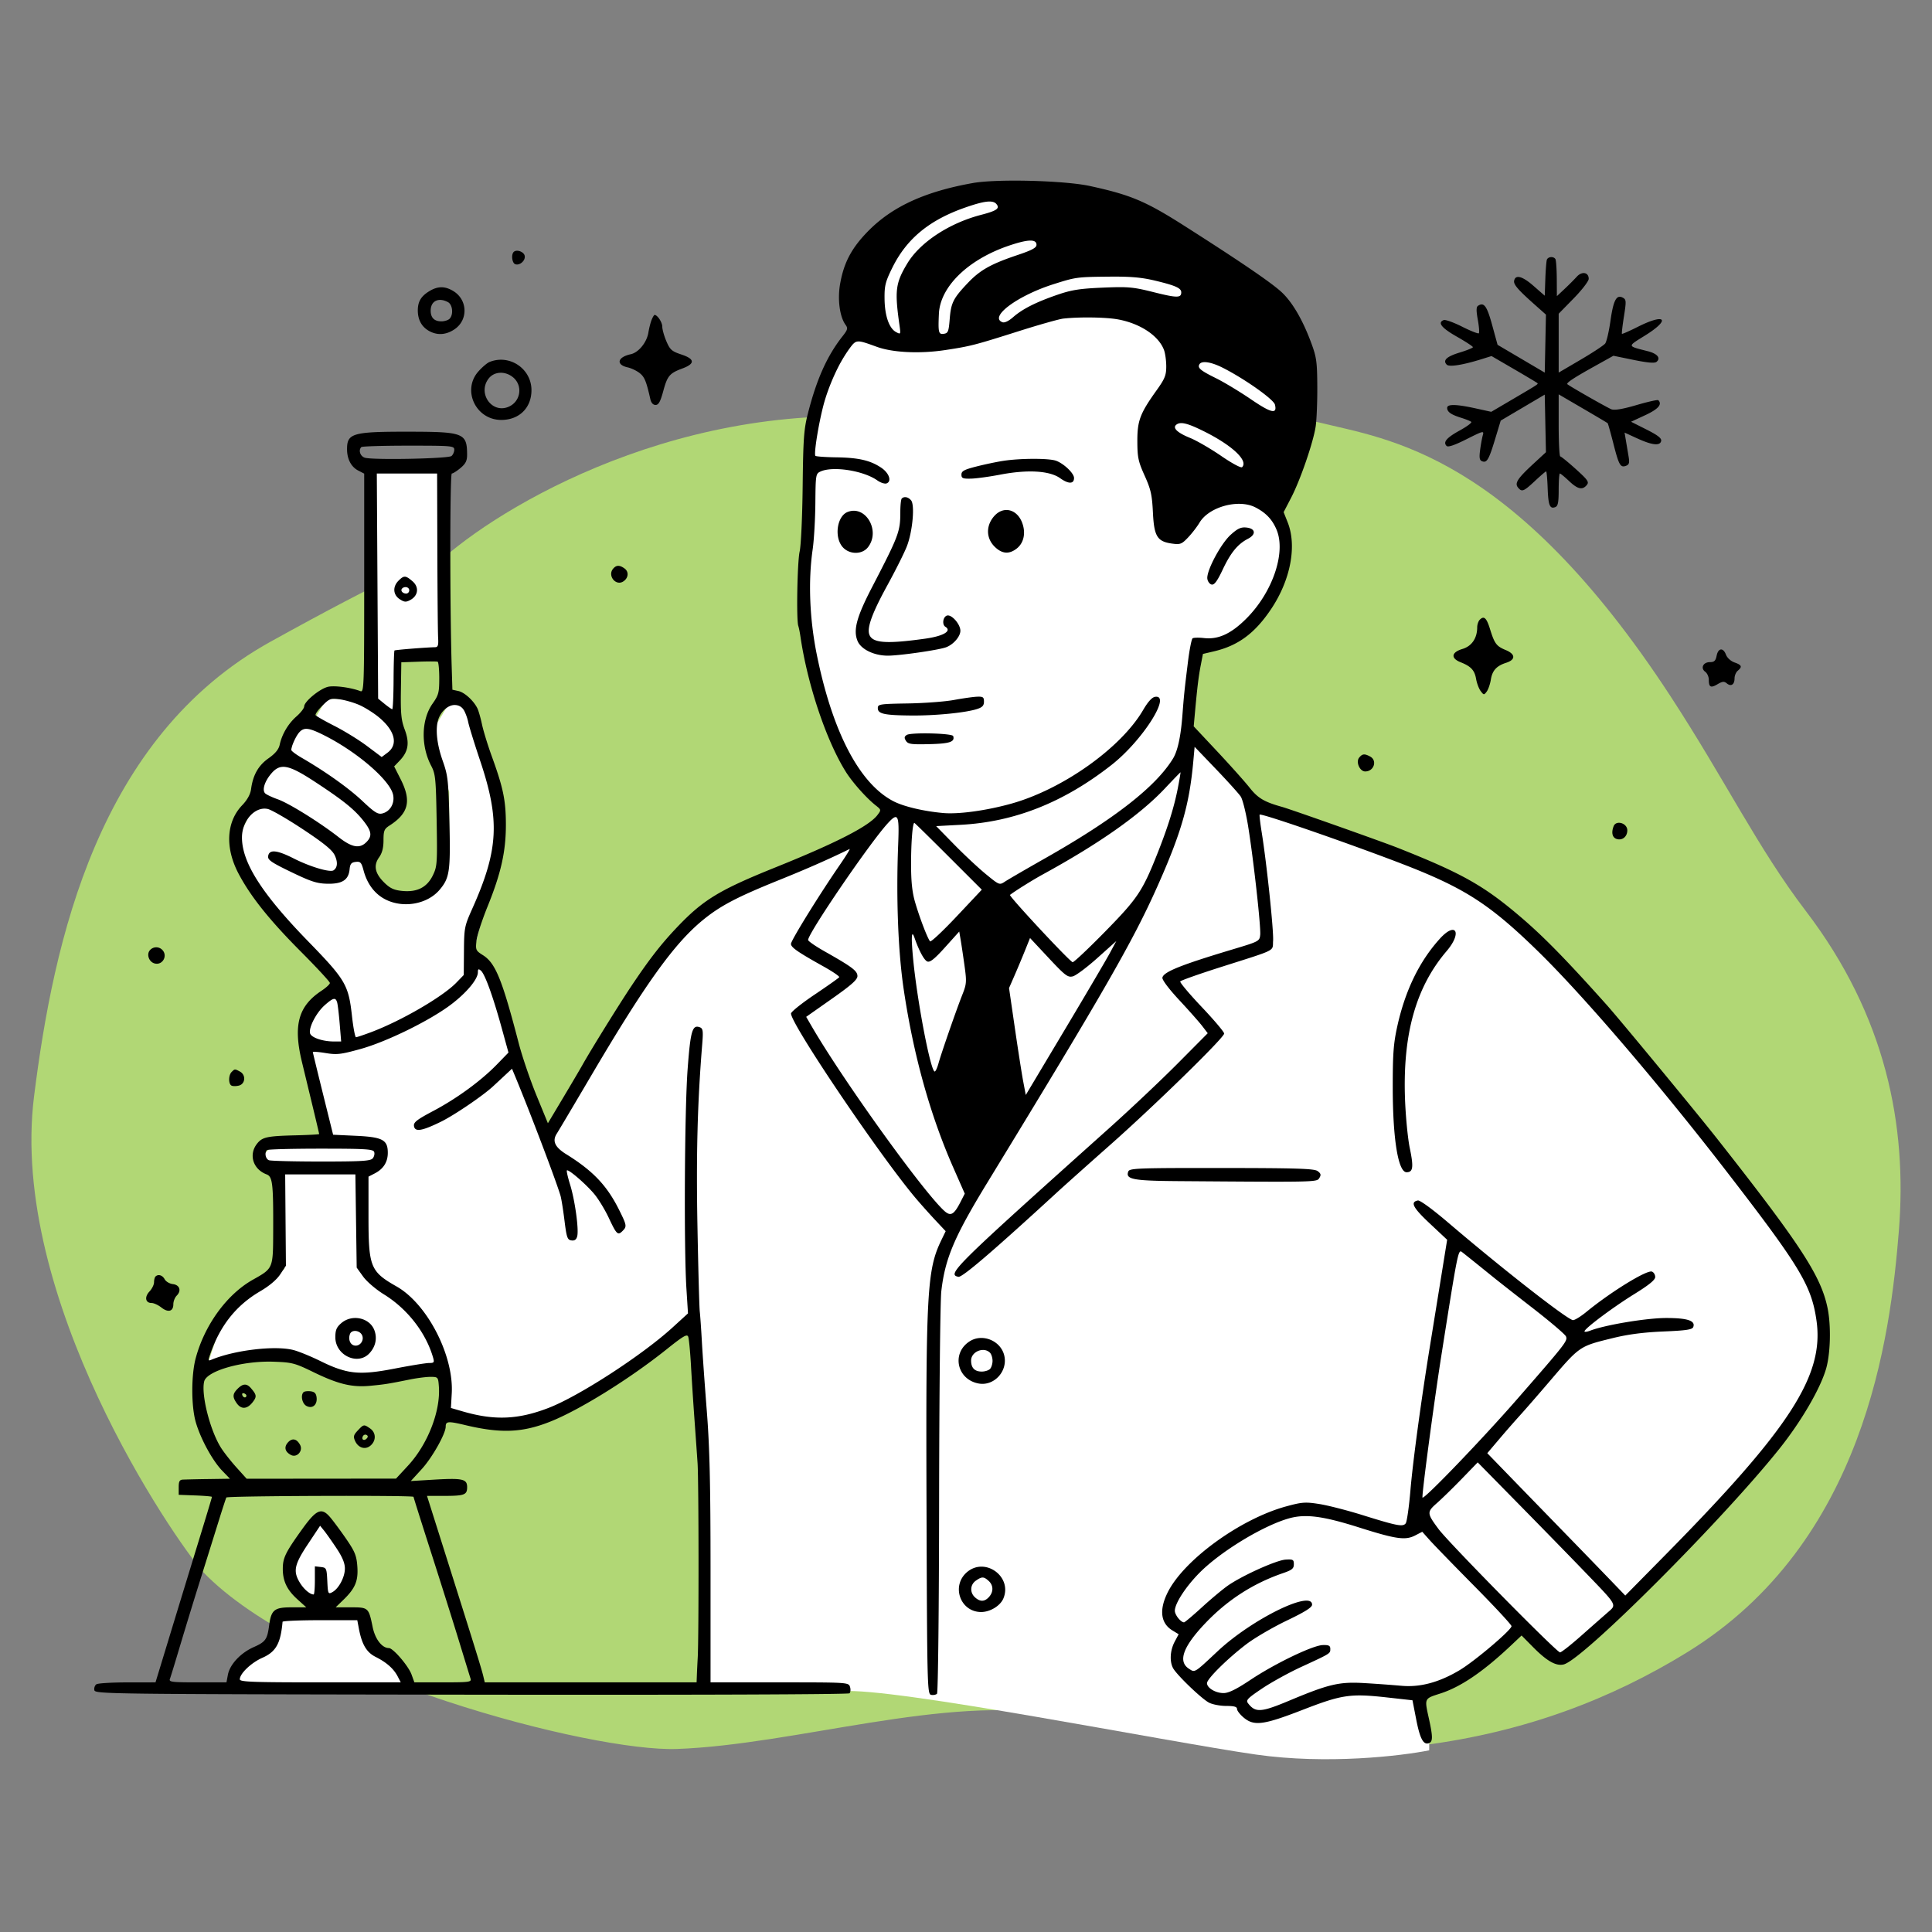
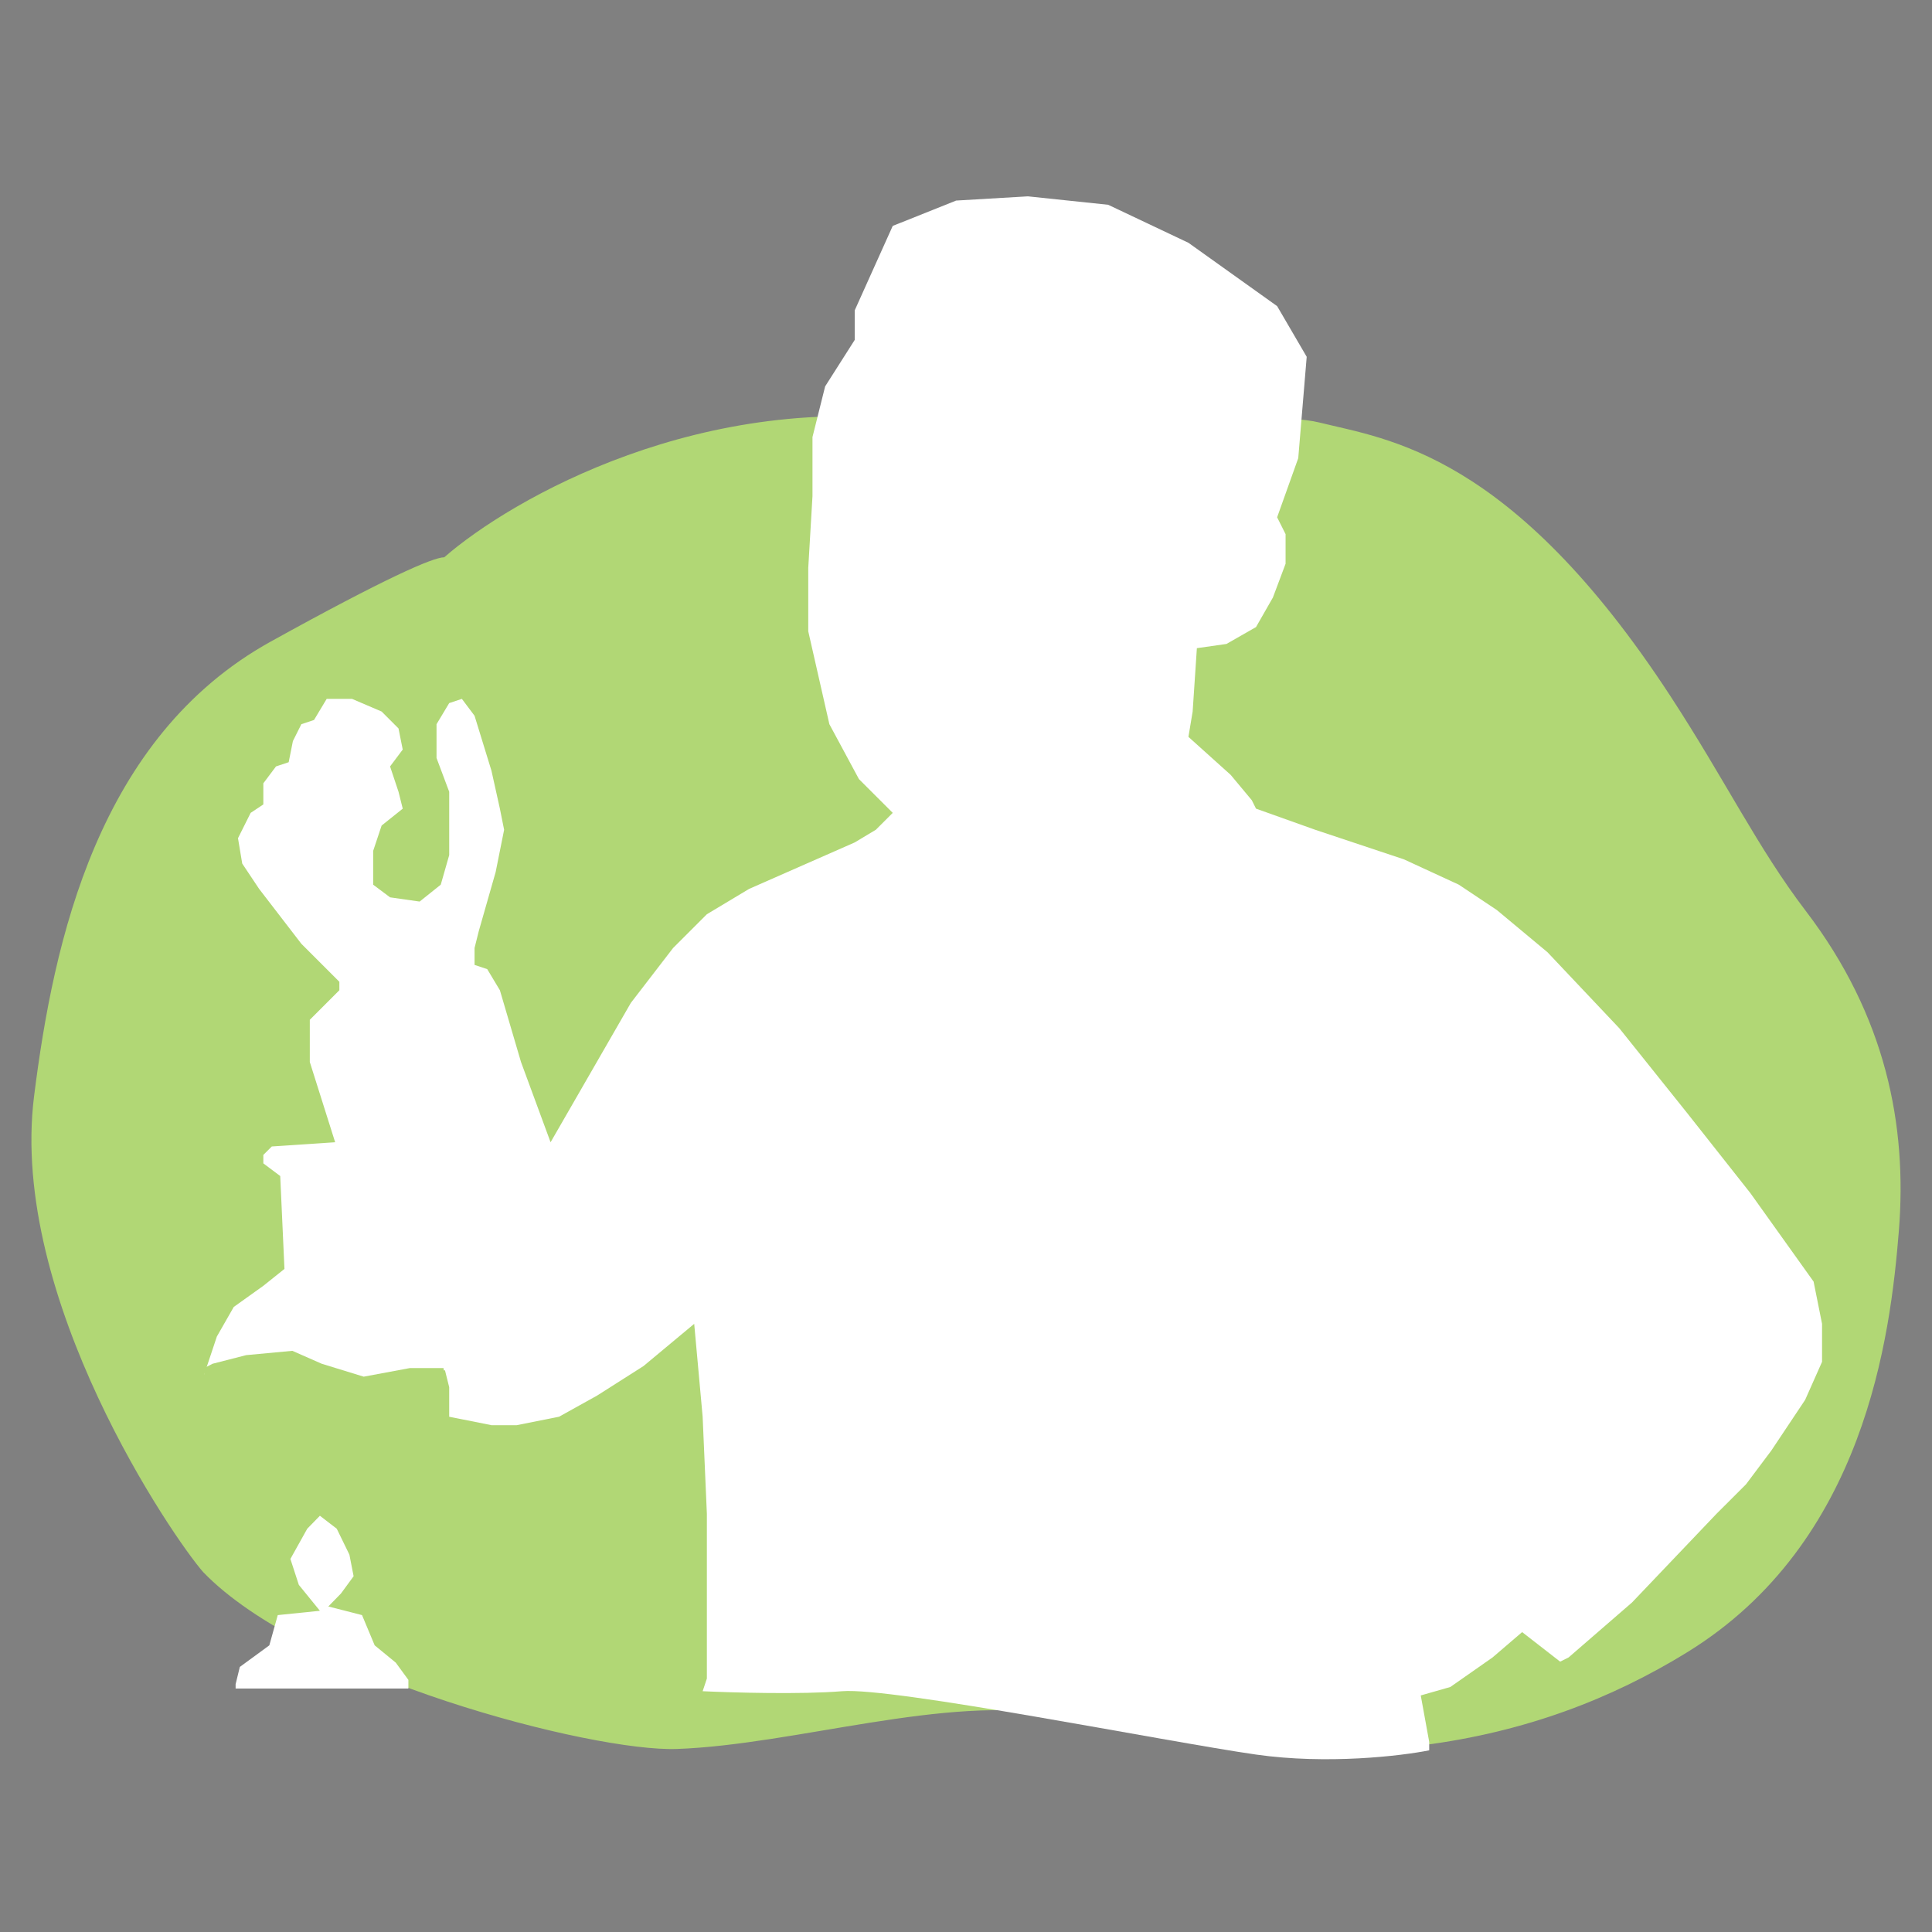
<svg xmlns="http://www.w3.org/2000/svg" width="246" height="246" viewBox="0 0 246 246" fill="none">
  <rect x="0" y="0" width="246" height="246" fill="#808080" stroke="none" />
  <path d="M118.481 53.803c-28.859-4.29-53.303 9.65-61.918 17.157-1.436 0-7.538 2.68-22.075 10.723-22.014 12.18-27.661 38.068-30.151 57.906-3.231 25.736 17.767 56.298 21.536 60.587 12.922 13.404 49.51 22.903 60.303 22.519 15.076-.536 34.459-6.97 48.458-4.29 36.074 9.115 61.095 3.75 80.224-8.042 22.614-13.94 25.844-40.212 26.921-53.617 1.077-13.404-1.615-27.344-11.845-40.748-6.138-8.043-10.23-16.621-17.229-27.345-20.299-31.097-36.074-32.706-44.689-34.85-7.712-1.92-38.766 1.072-49.535 0z" fill="#B1D775" />
-   <path d="M50.333 92L47 89.333V60h10v23.467h-6.667V92z" fill="#fff" />
  <path d="M51.21 89.414l-.526 1.603 1.053 3.742-1.58 1.069-.525 1.603 1.579 3.207-.527 2.672-2.631 1.069.526 2.138L47 108.655l.526 2.138 2.106 2.673 3.157.534 2.106-1.069 1.579-2.138V98.5l-1.58-4.276.527-2.672L57 87.276 56.474 83l-5.263.534v5.88z" fill="#B1D775" />
  <path d="M41.598 88.985l-1.614 2.688-1.613.538-1.076 2.15-.538 2.69-1.613.537-1.614 2.15v2.689l-1.614 1.075-1.613 3.226.538 3.227 2.151 3.226 5.379 6.99 4.84 4.839v1.075l-3.764 3.764v5.377l3.227 10.216-8.068.538-1.076 1.075v1.075l2.151 1.613.538 11.83-2.689 2.15-3.765 2.689-2.151 3.764L26 175.015l4.303-1.613 6.454-.538 3.227 1.075 6.455 2.151 3.227-.538 6.992-1.075.538 2.151v3.764l5.378 1.075h3.228l5.378-1.075 4.84-2.689 5.917-3.764 6.455-5.377 1.075 11.83.538 12.366v20.97l-.538 1.613c3.765.179 12.586.43 17.75 0 6.454-.537 41.415 6.452 52.71 8.066 9.036 1.29 18.466.179 22.052-.538v-1.076l-1.076-5.914 3.765-1.075 5.379-3.764 3.765-3.226 4.841 3.763 1.075-.537 8.068-6.99 10.758-11.292 3.765-3.763 3.227-4.302 4.303-6.452 2.151-4.839v-4.84l-1.076-5.376-8.068-11.292-8.067-10.216-8.606-10.754-9.144-9.678-6.454-5.377-4.841-3.226-6.992-3.226-11.295-3.764-7.53-2.688-.538-1.076-2.689-3.226-5.379-4.839.538-3.226.538-8.066 3.765-.537 3.765-2.15 2.151-3.765 1.614-4.301v-3.764l-1.076-2.15 2.689-7.528 1.076-12.905-3.765-6.452-11.295-8.065-10.219-4.84L130.883 25l-9.144.538-8.068 3.226-4.841 10.754v3.763l-3.765 5.915-1.613 6.452v7.528l-.538 9.14v8.066l2.689 11.829 3.765 6.99 4.303 4.301-2.151 2.151-2.69 1.613-13.446 5.915-5.379 3.226-4.303 4.301-5.378 6.99-10.22 17.744-3.765-10.216-2.689-9.141-1.613-2.688-1.614-.538v-2.151l.538-2.15 2.151-7.528 1.076-5.377-.538-2.688-1.076-4.84-2.151-6.99-1.614-2.15-1.613.537-1.614 2.689v4.301l1.614 4.302v8.065l-1.076 3.764-2.69 2.151-3.764-.538-2.152-1.613v-4.301l1.076-3.227 2.69-2.15-.538-2.151-1.076-3.226 1.613-2.151-.538-2.688-2.15-2.151-3.766-1.613h-3.227zM30.537 212.25l-.537 2.2v.55h22v-1.1l-1.61-2.2-2.683-2.2-1.61-3.85-2.146-.55-2.146-.55 1.61-1.65 1.61-2.2-.537-2.75-1.61-3.3-2.146-1.65-1.61 1.65-2.146 3.85 1.073 3.3 2.683 3.3-5.366.55-1.073 3.85-3.756 2.75z" fill="#fff" />
  <path d="M26 177.484v-3.29l1.069-.549 4.276-1.097 5.88-.548 3.74 1.645 5.345 1.645 5.88-1.096h4.276l.534 3.29-.535 2.193-2.137 5.484L50.586 189H31.345l-3.207-3.839-1.604-3.838-.534-3.839z" fill="#B1D775" />
-   <path fill-rule="evenodd" clip-rule="evenodd" d="M123.88 23.305c-6.024 1.071-10.169 2.953-13.215 5.998-2.195 2.195-3.213 4.084-3.697 6.862-.342 1.966-.047 4.176.692 5.187.327.447.28.625-.385 1.47-1.963 2.49-3.302 5.48-4.406 9.83-.513 2.02-.598 3.217-.666 9.28-.043 3.854-.213 7.551-.383 8.287-.299 1.3-.435 8.71-.174 9.475.073.212.195.815.271 1.34.892 6.113 3.29 13.265 5.78 17.238.848 1.353 2.623 3.347 3.809 4.28.707.556.711.574.22 1.224-1.059 1.403-5.189 3.525-12.925 6.641-7.218 2.907-9.246 4.137-12.573 7.63-2.054 2.156-3.585 4.129-5.904 7.608-1.603 2.404-5.11 8.066-6.172 9.961-.294.525-1.402 2.406-2.461 4.18l-1.927 3.226-1.457-3.553c-.801-1.954-1.817-4.941-2.258-6.637-2.103-8.095-2.957-10.199-4.545-11.203-.924-.584-.964-.673-.833-1.842.077-.675.706-2.626 1.4-4.335 1.727-4.257 2.348-7.034 2.343-10.475-.005-3.056-.334-4.653-1.788-8.66-.518-1.426-1.083-3.268-1.257-4.093-.174-.826-.439-1.747-.59-2.047-.492-.982-1.633-2.017-2.412-2.188l-.763-.167-.086-2.78c-.245-7.868-.237-24.748.011-24.748.149 0 .649-.318 1.111-.707.659-.554.84-.922.836-1.706-.01-2.724-.449-2.9-7.232-2.913-7.357-.013-8.055.18-8.055 2.226 0 1.253.523 2.255 1.419 2.718l.765.395v13.941c0 13.158-.026 13.93-.477 13.757-1.173-.45-3.191-.732-4.064-.569-1.035.195-3.104 1.876-3.104 2.523 0 .22-.442.79-.982 1.264-1.056.93-1.846 2.266-2.137 3.618-.125.58-.567 1.114-1.415 1.711-1.294.911-1.982 2.123-2.225 3.92-.092.677-.475 1.37-1.15 2.078-2.007 2.11-2.177 5.402-.447 8.684 1.535 2.912 3.931 5.912 7.942 9.94 2.03 2.038 3.69 3.833 3.69 3.989 0 .156-.481.601-1.07.991-2.951 1.952-3.62 4.379-2.491 9.053l1.394 5.776c.441 1.827.802 3.362.802 3.412 0 .05-1.32.123-2.935.164-3.72.092-4.306.219-4.98 1.076-1.086 1.379-.508 3.241 1.209 3.893.778.296.875 1.126.852 7.277-.02 4.741.006 4.681-2.58 6.135-3.311 1.862-6.146 5.752-7.285 9.995-.58 2.159-.578 6.104.004 8.134.604 2.109 2.125 4.903 3.37 6.195l.988 1.023-2.718.04a170.7 170.7 0 00-3.264.069c-.437.022-.546.219-.546.983v.955l2.116.079c1.164.044 2.116.127 2.116.184 0 .057-.558 1.925-1.24 4.15a8218.551 8218.551 0 00-4.51 14.758l-1.435 4.708-3.575.004c-1.967.003-3.741.109-3.943.238-.203.128-.324.464-.27.746.096.499 1.363.515 48.003.582 28.21.041 48.005-.032 48.15-.177.135-.136.164-.504.064-.82-.18-.566-.281-.573-8.97-.573h-8.788v-14.259c-.001-10.999-.11-15.632-.473-20.264-.26-3.302-.543-7.293-.63-8.869-.087-1.576-.208-3.295-.268-3.821-.061-.525-.194-5.437-.296-10.916-.17-9.116.004-15.725.608-23.126.138-1.694.095-2.002-.298-2.153-.961-.368-1.198.441-1.563 5.357-.385 5.167-.48 22.68-.153 27.885l.201 3.187-1.977 1.804c-3.86 3.522-11.903 8.738-15.78 10.232-3.878 1.495-6.888 1.617-10.928.443l-1.5-.436.105-1.865c.272-4.817-3.116-11.385-7.019-13.605-3.35-1.905-3.581-2.482-3.581-8.935v-5.051l.802-.415c1.101-.569 1.655-1.446 1.655-2.619 0-1.653-.66-2.006-4.056-2.165l-2.907-.137-1.286-5.185c-.707-2.852-1.29-5.253-1.297-5.336-.006-.082.72-.029 1.615.118 1.445.239 1.942.182 4.438-.509 3.338-.924 8.797-3.599 11.51-5.642 1.996-1.502 3.452-3.241 3.452-4.124 0-.431.076-.475.381-.222.504.417 1.523 3.218 2.625 7.209l.89 3.228-1.47 1.513c-2.033 2.091-5.105 4.335-8.11 5.925-2.083 1.103-2.52 1.443-2.452 1.911.114.79.987.654 3.415-.534 1.7-.832 5.316-3.285 6.648-4.51.234-.215.874-.809 1.42-1.319l.996-.928.274.655c1.854 4.431 5.309 13.509 5.904 15.511.108.365.335 1.778.504 3.138.272 2.197.372 2.483.885 2.556.407.058.626-.097.738-.523.226-.866-.287-4.593-.905-6.58-.29-.929-.473-1.742-.407-1.807.194-.195 2.498 1.801 3.525 3.054.525.641 1.34 1.987 1.81 2.992.985 2.104 1.15 2.261 1.738 1.673.58-.58.56-.709-.407-2.659-1.55-3.122-3.325-4.995-6.752-7.125-1.446-.898-1.804-1.677-1.206-2.616.24-.375 2.205-3.686 4.367-7.357 6.869-11.663 10.552-16.803 14.183-19.797 2.24-1.846 4.362-2.962 9.816-5.161 3.499-1.411 6.381-2.681 8.919-3.93.125-.062-.441.857-1.257 2.042-2.597 3.768-6.206 9.604-6.206 10.036 0 .448.857 1.043 4.154 2.882 1.158.647 2.054 1.259 1.991 1.362-.064.103-1.47 1.096-3.124 2.209-1.655 1.112-3.011 2.199-3.015 2.415-.021 1.347 11.457 18.327 15.969 23.623.639.75 1.738 1.978 2.442 2.729l1.281 1.364-.553 1.143c-1.824 3.771-1.979 6.571-1.885 34.195.076 22.742.098 23.606.586 23.7.279.054.616-.011.748-.143.136-.136.254-10.936.269-24.656.016-13.428.142-25.397.28-26.597.479-4.173 1.648-6.928 5.876-13.852 14.83-24.287 18.502-30.68 21.592-37.591 3.076-6.884 4.112-10.469 4.612-15.965l.173-1.91 2.725 2.844c1.499 1.565 2.916 3.136 3.149 3.492.234.356.647 1.995.918 3.642.675 4.091 1.663 12.934 1.56 13.955-.083.817-.152.854-3.498 1.857-6.608 1.982-8.815 2.869-8.956 3.6-.052.274.814 1.428 2.149 2.864 1.231 1.322 2.549 2.812 2.93 3.31l.693.905-3.801 3.828c-2.09 2.106-6.012 5.81-8.716 8.232-19.846 17.78-20.741 18.663-19.223 18.955.485.093 4.361-3.226 12.522-10.724.983-.902 3.998-3.597 6.701-5.987 5.74-5.076 14.609-13.736 14.609-14.263 0-.201-1.289-1.726-2.865-3.389-1.576-1.663-2.803-3.124-2.727-3.247.076-.123 2.317-.919 4.981-1.768 7.497-2.389 6.742-2.013 6.842-3.409.089-1.241-.818-9.881-1.447-13.78-.193-1.201-.313-2.228-.265-2.28.228-.251 15.18 5.004 20.466 7.194 6.22 2.576 9.352 4.711 14.991 10.22 5.778 5.644 15.413 16.899 24.074 28.12 9.293 12.041 10.738 14.442 11.371 18.891.992 6.978-3.345 13.703-19.233 29.821l-5.114 5.187-1.836-1.91a2034.24 2034.24 0 00-6.082-6.277c-2.335-2.401-5.462-5.62-6.949-7.153l-2.702-2.787 1.572-1.853a135.18 135.18 0 012.574-2.944c.551-.6 2.21-2.504 3.686-4.23 4.002-4.678 3.84-4.567 8.223-5.646 1.88-.462 3.866-.719 6.372-.824 2.897-.121 3.672-.237 3.798-.565.31-.806-.732-1.152-3.464-1.15-2.489.002-7.758.879-9.641 1.605-.413.159-.747.201-.743.092.014-.361 3.638-3.072 6.341-4.744 1.882-1.165 2.662-1.802 2.662-2.175 0-.291-.185-.599-.412-.686-.644-.247-5.223 2.567-8.364 5.141-.696.571-1.455 1.038-1.685 1.038-.641 0-8.974-6.507-15.819-12.352-2.049-1.751-3.667-2.935-3.936-2.883-1.007.195-.639.908 1.508 2.922l2.217 2.079-.838 5.185-1.369 8.46c-1.122 6.923-2.162 14.618-2.471 18.285-.177 2.101-.447 3.984-.601 4.183-.358.463-1.076.325-5.518-1.061-1.944-.606-4.419-1.24-5.5-1.408-1.769-.276-2.19-.245-4.221.311-5.833 1.598-13.001 6.806-15.066 10.948-1.109 2.225-.898 3.93.601 4.84l.796.485-.505.948c-.58 1.09-.67 2.49-.214 3.355.451.857 3.635 3.917 4.586 4.409.444.23 1.427.417 2.186.417 1.005 0 1.378.105 1.378.385 0 .212.379.703.841 1.092 1.326 1.116 2.517.961 7.515-.978 5.019-1.946 6.07-2.1 10.773-1.578l3.213.358.472 2.425c.483 2.483.924 3.303 1.633 3.031.495-.19.494-.819-.008-3.097-.582-2.649-.626-2.552 1.449-3.221 2.596-.835 5.433-2.761 8.954-6.077l1.392-1.31 1.442 1.459c1.79 1.811 2.951 2.468 3.927 2.224 2.453-.616 20.114-18.274 27.439-27.435 2.772-3.468 5.185-7.589 5.949-10.16.579-1.947.671-5.533.2-7.799-.85-4.093-3.429-8.041-14.154-21.665-2.473-3.142-12.367-15.128-13.946-16.894-5.027-5.625-7.943-8.613-10.785-11.053-4.805-4.126-7.558-5.685-15.826-8.963-1.951-.773-13.655-4.916-14.745-5.219-2.263-.629-3.07-1.107-4.124-2.438-.606-.766-2.457-2.838-4.113-4.606l-3.013-3.213.168-1.836c.291-3.191.455-4.524.735-5.973l.272-1.409 1.42-.334c3.071-.723 5.196-2.298 7.264-5.383 2.474-3.692 3.302-8.033 2.106-11.042l-.514-1.293.959-1.846c1.173-2.26 2.819-7.046 3.122-9.077.123-.826.215-3.098.205-5.05-.017-3.18-.098-3.759-.778-5.594-1.092-2.944-2.415-5.202-3.79-6.468-1.32-1.217-5.268-3.907-12.343-8.413-4.948-3.15-6.828-3.944-12.015-5.076-3.243-.708-11.855-.93-14.924-.384zm2.997 2.68c.463.557.041.852-1.96 1.373-4.075 1.061-7.782 3.506-9.399 6.2-1.495 2.49-1.614 3.441-.986 7.863.164 1.156.153 1.178-.432.865-.89-.476-1.445-2.074-1.47-4.234-.02-1.676.101-2.162.986-3.957 1.821-3.696 4.711-6.08 9.316-7.681 2.436-.848 3.501-.963 3.945-.43zm5.1 5.188c0 .372-.572.681-2.39 1.292-3.433 1.153-4.799 1.922-6.374 3.586-1.849 1.954-2.122 2.502-2.289 4.593-.127 1.581-.209 1.784-.756 1.861-.662.094-.725-.165-.619-2.543.153-3.44 3.688-6.895 8.866-8.665 2.461-.84 3.562-.88 3.562-.125zm-66.569.909c-.338.338-.209 1.403.19 1.555.564.217 1.33-.453 1.214-1.061-.101-.529-1.04-.859-1.404-.494zm131.554.99c-.067.187-.155 1.295-.196 2.46l-.074 2.121-1.432-1.253c-1.422-1.245-2.306-1.477-2.466-.648-.09.471.485 1.139 2.614 3.03l1.437 1.278-.076 3.692-.077 3.692-3.003-1.769-3.004-1.77-.688-2.514c-.671-2.452-1.043-2.956-1.805-2.452-.226.15-.233.625-.023 1.773.157.863.217 1.639.132 1.724-.085.084-1.04-.292-2.122-.837-1.083-.545-2.14-.925-2.349-.845-.827.317-.289.997 1.667 2.11 1.126.64 2.048 1.243 2.048 1.34 0 .096-.75.402-1.667.68-1.676.506-2.207 1.003-1.66 1.55.316.317 2.058.04 4.444-.706l1.253-.392 2.843 1.653c1.563.909 2.904 1.71 2.979 1.78.153.142.254.076-3.269 2.148l-2.586 1.52-1.995-.438c-2.481-.545-3.619-.565-3.619-.062 0 .512.483.854 1.775 1.258.601.188 1.182.423 1.292.522.109.099-.545.589-1.454 1.088-1.69.929-2.17 1.493-1.683 1.98.184.184 1.016-.098 2.531-.86 2.149-1.08 2.248-1.103 2.075-.497-.099.35-.254 1.2-.343 1.89-.128.985-.072 1.29.26 1.416.606.233.857-.196 1.655-2.833l.711-2.347 2.802-1.654 2.803-1.654.076 3.666.077 3.667-1.659 1.534c-1.972 1.825-2.351 2.42-1.892 2.972.488.588.711.501 2.142-.836.722-.676 1.367-1.228 1.432-1.228.065 0 .153.952.195 2.115.08 2.223.273 2.702.976 2.432.337-.128.428-.605.428-2.22 0-1.13.07-2.054.155-2.054.085 0 .607.428 1.161.952 1.107 1.05 1.705 1.186 2.261.516.321-.387.147-.64-1.4-2.038-.972-.877-1.859-1.6-1.972-1.605-.113-.005-.205-1.785-.205-3.956v-3.949l3.072 1.793c1.69.985 3.113 1.83 3.163 1.878.051.048.379 1.218.731 2.6.702 2.756.898 3.099 1.619 2.822.388-.149.451-.383.318-1.169l-.339-2.019-.173-1.036 1.607.736c1.913.876 2.919.983 3.051.325.069-.34-.433-.73-1.87-1.454l-1.965-.988 1.81-.84c1.658-.77 2.188-1.378 1.662-1.905-.082-.081-1.326.196-2.765.617-1.777.52-2.807.693-3.209.54-.507-.192-5.263-2.901-5.599-3.188-.187-.16.762-.791 3.395-2.257l2.46-1.37 2.576.528c1.802.369 2.679.443 2.917.245.568-.47.108-1.039-1.089-1.346-2.702-.693-2.679-.57-.364-2.012 3.307-2.06 2.605-2.88-.939-1.097-1.063.535-1.969.934-2.014.887-.045-.047.07-1.044.255-2.216.309-1.957.297-2.15-.145-2.387-.803-.43-1.199.312-1.572 2.951-.193 1.358-.495 2.657-.672 2.887-.178.231-1.582 1.158-3.122 2.06l-2.799 1.642v-7.497l1.912-1.953c1.051-1.074 1.911-2.192 1.911-2.486 0-.844-.866-.997-1.523-.268a33.339 33.339 0 01-1.55 1.551l-.98.92-.014-2.23c-.008-1.228-.087-2.348-.174-2.49-.23-.372-.943-.318-1.087.083zm-49.879 2.662c2.597.623 3.326.95 3.326 1.492 0 .721-.544.719-3.48-.016-2.678-.67-3.251-.722-6.505-.586-2.908.122-3.969.287-5.734.892-2.758.945-4.494 1.82-5.677 2.858-.582.51-1.103.758-1.375.653-1.743-.668 1.925-3.393 6.524-4.847 2.85-.9 2.945-.914 7.099-.955 2.701-.026 4.093.095 5.822.51zm-92.432 1.349c-1.04.633-1.451 1.326-1.451 2.439 0 1.164.468 2.05 1.362 2.578 1.063.627 2.21.569 3.308-.169 1.763-1.184 1.688-3.75-.143-4.866-1.073-.654-1.982-.649-3.076.018zm2.39 1.388c.598.32.72 1.6.2 2.119-.18.18-.647.327-1.038.327-.902 0-1.365-.462-1.365-1.364 0-1.234 1-1.725 2.203-1.082zm25.934 2.242c-.138.337-.324 1.07-.415 1.63-.204 1.26-1.252 2.544-2.254 2.762-1.692.367-1.911 1.336-.378 1.673.454.1 1.135.425 1.514.723.627.492.85 1.036 1.363 3.31.109.483.346.75.67.75.383 0 .61-.41.977-1.764.528-1.949.803-2.274 2.44-2.883 1.632-.607 1.594-1.202-.113-1.77-1.242-.411-1.462-.604-1.927-1.686-.288-.672-.523-1.51-.523-1.861 0-.555-.618-1.498-.981-1.498-.068 0-.236.276-.373.614zm59.386-.044c2.826.522 5.162 2.074 5.846 3.882.16.422.291 1.366.291 2.097 0 1.14-.177 1.576-1.233 3.053-2.11 2.952-2.455 3.868-2.447 6.499.006 2.042.117 2.565.93 4.366.788 1.747.942 2.436 1.053 4.694.15 3.06.552 3.702 2.481 3.96 1.004.135 1.198.058 2.007-.798.492-.521 1.142-1.364 1.444-1.874 1.198-2.017 4.962-3.049 7.111-1.947 1.343.688 2.158 1.547 2.703 2.852 1.213 2.902-.5 7.949-3.833 11.29-1.946 1.951-3.58 2.706-5.409 2.5-.664-.075-1.317-.06-1.451.032-.134.093-.403 1.458-.597 3.034-.456 3.702-.494 4.061-.707 6.823-.208 2.686-.603 4.492-1.195 5.458-2.197 3.587-7.456 7.689-16.261 12.683-2.416 1.371-4.718 2.706-5.115 2.968-.721.475-.724.474-2.458-.947-.954-.782-2.767-2.476-4.029-3.765l-2.293-2.342 3.112-.165c6.882-.364 13.148-2.853 19.245-7.645 3.892-3.06 7.662-8.964 5.524-8.652-.397.058-.911.625-1.532 1.688-2.813 4.819-10.233 10.086-16.786 11.915-3.15.879-6.69 1.367-8.655 1.192-2.46-.218-4.999-.814-6.306-1.481-4.339-2.212-7.797-8.807-9.797-18.685-.923-4.553-1.111-9.372-.525-13.42.169-1.175.323-3.818.341-5.874.031-3.621.052-3.749.66-4.026 1.582-.722 5.473-.11 7.232 1.136.419.297.95.467 1.18.378.685-.262.322-1.32-.684-1.996-1.387-.932-2.887-1.28-5.696-1.32-1.391-.02-2.599-.107-2.685-.192-.218-.219.382-3.991 1.026-6.45.641-2.444 1.999-5.435 3.217-7.084.969-1.312.918-1.307 3.591-.342 2.039.737 5.482.897 8.711.406 3.219-.49 3.693-.611 9.421-2.426 2.553-.809 5.072-1.519 5.598-1.578 2.051-.23 5.436-.18 6.97.103zM62.332 46.09c-.308.125-.953.674-1.433 1.22-2.098 2.389-.306 6.16 2.928 6.16 2.283 0 3.842-1.536 3.844-3.789.002-2.738-2.796-4.62-5.339-3.59zm93.342.728c2.754 1.386 6.491 4.023 6.661 4.7.318 1.266-.463 1.091-3.073-.69-1.41-.962-3.417-2.171-4.46-2.686-1.967-.972-2.358-1.305-2.072-1.768.293-.474 1.472-.297 2.944.444zm-90.393 1.188c1.34 1.053 1.038 3.143-.55 3.8-2.13.883-3.96-1.767-2.5-3.62.697-.888 2.05-.967 3.05-.18zm87.995 6.902c3.61 1.794 5.701 3.753 4.881 4.573-.138.138-1.277-.473-2.677-1.435-1.34-.92-3.121-1.951-3.958-2.29-1.701-.69-2.314-1.33-1.661-1.737.535-.333 1.418-.103 3.415.89zm-95.434 2.35c0 .281-.16.644-.355.806-.413.343-10.092.53-11.045.213-.583-.194-.827-.956-.433-1.35.1-.1 2.804-.182 6.008-.182 5.516 0 5.825.027 5.825.512zm69.903 1.422c-.826.126-2.362.449-3.413.717-1.567.399-1.912.584-1.912 1.032 0 .47.172.541 1.229.514.676-.017 2.334-.244 3.684-.503 3.5-.673 6.306-.51 7.649.445 1.077.766 1.774.756 1.774-.025 0-.59-1.265-1.807-2.271-2.187-.885-.335-4.542-.331-6.74.007zM55.687 70.186c.016 5.442.06 10.415.1 11.053.054.912-.025 1.162-.371 1.17-1.233.024-5.097.336-5.185.418-.056.051-.11 1.757-.118 3.79-.01 2.033-.087 3.692-.172 3.687-.085-.006-.523-.311-.974-.679l-.819-.668-.084-14.332-.085-14.331h7.678l.03 9.892zm59.133-6.708c-.1.1-.183.867-.183 1.705-.003 2.518-.178 2.984-3.625 9.635-1.947 3.758-2.392 5.42-1.819 6.8.437 1.056 2.082 1.858 3.827 1.867 1.486.007 6.522-.718 7.459-1.075.931-.353 1.805-1.368 1.805-2.094 0-.86-1.158-2.149-1.732-1.928-.495.19-.616 1.149-.18 1.418.864.534-.242 1.189-2.553 1.513-5.018.704-6.784.565-7.141-.56-.286-.9.406-2.763 2.33-6.274 1.028-1.876 2.134-4.087 2.457-4.912.726-1.854 1.042-5.262.544-5.861-.364-.438-.883-.54-1.189-.234zm-6.922 1.724c-1.277.527-1.683 3.017-.706 4.33.801 1.077 2.53 1.157 3.319.154 1.649-2.094-.3-5.438-2.613-4.484zm18.643.57c-1.014 1.205-.977 2.754.091 3.822.936.935 1.854 1.016 2.83.248.869-.683 1.153-1.885.741-3.133-.626-1.897-2.459-2.366-3.662-.936zm30.165 2.317c-1.27 1.146-3.115 4.624-2.976 5.606.051.356.3.687.554.736.338.064.713-.445 1.403-1.908 1.016-2.154 1.91-3.246 3.212-3.92 1.082-.558.969-1.32-.214-1.434-.681-.067-1.104.13-1.979.92zm-78.647 4.336c-.725.874.34 2.215 1.286 1.62.674-.424.763-1.233.183-1.657-.637-.465-1.06-.454-1.469.037zm-27.317 1.514c-.765.765-.7 1.797.15 2.353.584.383.797.4 1.344.108 1.023-.548 1.155-1.643.287-2.389-.88-.757-1.087-.765-1.78-.072zm1.366 1.228c0 .225-.177.41-.394.41-.456 0-.764-.39-.51-.645.327-.326.904-.176.904.235zm136.314 3.736c-.182.181-.331.617-.331.967 0 1.387-.691 2.404-1.875 2.759-1.421.425-1.529 1.183-.241 1.692 1.323.524 1.785 1.02 1.976 2.128.095.55.357 1.245.583 1.545.389.518.428.52.769.062.197-.266.433-.951.525-1.523.185-1.156.725-1.75 1.949-2.142 1.224-.393 1.203-1.098-.047-1.617-1.195-.496-1.43-.81-2.007-2.673-.443-1.433-.768-1.731-1.301-1.198zm30.156 4.588c-.131.653-.305.818-.862.818-.858 0-1.224.765-.588 1.23.249.182.453.635.453 1.007 0 .96.244 1.087 1.113.573.621-.366.84-.386 1.179-.105.539.448.985.158.985-.64 0-.349.185-.786.41-.973.599-.497.508-.731-.411-1.051-.471-.164-.934-.583-1.086-.982-.359-.944-.992-.879-1.193.123zM55.93 86.364c0 1.83-.082 2.14-.86 3.242-1.43 2.03-1.501 5.365-.167 7.902.544 1.035.602 1.613.694 6.938.094 5.47.066 5.879-.478 7.002-.743 1.533-1.996 2.177-3.884 1.996-1.049-.101-1.546-.326-2.27-1.028-1.22-1.182-1.442-2.203-.701-3.243.395-.554.567-1.216.567-2.18 0-1.211.094-1.444.75-1.866 2.456-1.575 2.835-3.147 1.426-5.924l-.82-1.618.692-.722c1.113-1.161 1.295-2.257.659-3.958-.456-1.217-.536-2.038-.492-5.015l.053-3.56 2.21-.078c1.217-.044 2.304-.041 2.417.005.112.047.205.995.205 2.107zm65.535 2.763c-1.127.209-3.769.407-5.871.442-3.59.058-3.823.095-3.823.596 0 .728.808.907 4.24.94 3.049.029 6.917-.35 8.389-.823.679-.217.887-.44.887-.945 0-.571-.12-.656-.887-.625-.488.02-1.809.207-2.935.415zm-75.703.644c.688.304 1.784.99 2.437 1.525 2.1 1.72 2.544 3.505 1.13 4.554l-.729.542-1.864-1.399c-1.026-.77-2.888-1.92-4.139-2.555-1.25-.635-2.335-1.254-2.41-1.374-.074-.12.308-.661.85-1.203.922-.92 1.065-.973 2.23-.813.684.093 1.807.419 2.495.723zm13.276.61c.213.338.475 1.044.58 1.57.105.525.792 2.745 1.526 4.933 2.535 7.556 2.332 11.352-1.006 18.81-.995 2.222-1.04 2.449-1.063 5.385l-.025 3.066-.945.976c-1.742 1.798-7.007 4.857-10.85 6.303-.943.354-1.809.644-1.925.644-.117 0-.347-1.212-.512-2.693-.442-3.983-.812-4.612-5.603-9.539-5.883-6.05-8.408-10.019-8.405-13.21.002-2.141 1.665-3.976 3.283-3.621.466.103 2.475 1.262 4.463 2.578 2.639 1.746 3.733 2.635 4.053 3.293.427.882.376 1.596-.14 1.941-.448.301-2.988-.455-5.063-1.507-2.166-1.098-3.136-1.184-3.264-.289-.067.467.421.802 2.939 2.017 2.532 1.222 3.278 1.462 4.624 1.487 1.88.035 2.679-.487 2.81-1.84.067-.688.22-.875.774-.939.606-.071.73.064 1.005 1.091.463 1.729 1.43 3.004 2.802 3.697 2.279 1.15 5.336.596 6.89-1.251 1.264-1.5 1.387-2.354 1.24-8.609-.126-5.347-.188-5.912-.859-7.81-.732-2.071-.945-3.993-.576-5.204.32-1.053 1.248-1.892 2.092-1.892.496 0 .902.215 1.155.614zm-17.777 3.24c4.172 2.088 8.381 5.71 8.788 7.56.239 1.087-.362 2.144-1.36 2.394-.572.144-.986-.114-2.548-1.587-1.738-1.639-4.698-3.745-7.755-5.516-.713-.414-1.297-.855-1.297-.982 0-.463.597-1.778 1.017-2.242.61-.672 1.21-.602 3.155.372zm74.196-.041c-.319.207-.342.372-.101.751.266.42.673.476 2.985.42 2.6-.063 3.262-.288 3.029-1.026-.114-.36-5.383-.49-5.913-.145zm57.609 2.882c-.459.553.067 1.766.766 1.766 1.112 0 1.57-1.395.624-1.901-.715-.382-.982-.356-1.39.135zm-132.959 3.09c3.592 2.355 5 3.488 6.164 4.957 1.06 1.338 1.144 1.956.375 2.725-.858.857-1.844.678-3.532-.642-2.404-1.879-6.314-4.311-7.746-4.818-.722-.256-1.444-.597-1.605-.757-.41-.41-.078-1.504.757-2.495 1.167-1.387 2.189-1.198 5.587 1.03zm109.881.722c-.471 2.452-1.277 5.04-2.636 8.461-1.885 4.744-2.514 5.68-6.637 9.884-2.102 2.143-3.961 3.897-4.131 3.897-.312 0-8.162-8.426-7.981-8.568.64-.499 2.898-1.909 4.194-2.617 7.212-3.945 12.396-7.6 15.564-10.975 1.051-1.12 1.93-2.026 1.953-2.014.022.012-.124.882-.326 1.932zm-35.623 7.256c-.272 6.753-.013 13.588.696 18.398 1.233 8.354 3.362 16.018 6.311 22.718l1.471 3.341-.533 1.043c-.853 1.671-1.274 1.893-2.113 1.115-2.782-2.578-12.887-16.651-16.832-23.442l-.714-1.229 3.263-2.294c2.492-1.751 3.263-2.436 3.263-2.896 0-.659-.663-1.159-4.164-3.137-1.164-.657-2.116-1.315-2.116-1.461 0-.852 7.792-12.275 10.111-14.822 1.353-1.486 1.512-1.174 1.357 2.666zm6.393 1.501l4.255 4.253-3.191 3.391c-1.755 1.865-3.282 3.298-3.393 3.184-.306-.315-1.331-2.99-1.911-4.983-.373-1.285-.514-2.638-.512-4.913.003-2.778.197-5.186.419-5.186.042 0 1.992 1.914 4.333 4.254zm84.702-3.822c-.315.82-.164 1.443.393 1.619.709.225 1.352-.297 1.352-1.099 0-.925-1.427-1.35-1.745-.52zm-22.137 14.33c-2.594 2.869-4.392 6.567-5.398 11.099-.492 2.215-.59 3.523-.587 7.843.004 6.567.692 10.78 1.761 10.78.83 0 .914-.645.406-3.086-.255-1.23-.529-4.078-.608-6.329-.287-8.208 1.4-14.174 5.298-18.739 2.019-2.363 1.191-3.851-.872-1.568zm-60.512 3.422c.285 2.042.264 2.335-.272 3.684-.763 1.922-2.688 7.464-3.045 8.766-.154.563-.369 1.024-.477 1.024-.511 0-2.197-8.745-2.73-14.158-.291-2.959-.235-3.994.156-2.87.58 1.667 1.23 2.865 1.637 3.022.346.132.933-.339 2.264-1.819l1.796-1.998.181 1.065c.099.586.32 2.064.49 3.284zm13.793 1.357c.397-.099 1.804-1.151 3.127-2.337l2.407-2.156-.848 1.574c-.466.865-3.06 5.275-5.763 9.799l-4.915 8.226-.322-1.699c-.178-.935-.657-3.998-1.066-6.807l-.743-5.108.689-1.578c.379-.869.981-2.303 1.337-3.187l.647-1.608 2.365 2.531c2.114 2.262 2.442 2.512 3.085 2.35zm-117.526-3.316c-.434.523-.122 1.442.563 1.659 1.03.327 1.78-.958 1.01-1.727a1.065 1.065 0 00-1.573.068zm23.85 6.631c.077.263.224 1.491.326 2.729l.186 2.252-.922-.002c-1.448-.002-2.896-.5-3.038-1.044-.192-.732.816-2.657 1.88-3.591 1.078-.945 1.371-1.01 1.567-.344zm-13.43 8.856c-.405.405-.429 1.488-.039 1.729.159.098.589.103.956.011.834-.209.924-1.365.139-1.785-.658-.352-.658-.352-1.056.045zm18.143 10.183c.088.227.007.596-.178.819-.28.337-1.386.406-6.562.406-3.423 0-6.419-.075-6.656-.166-.436-.167-.588-.952-.25-1.29.1-.1 3.175-.182 6.835-.182 5.687 0 6.676.06 6.811.413zm96.026 2.49c-.386 1.006.572 1.189 6.453 1.232 17.622.131 17.545.132 17.871-.398.242-.395.199-.571-.216-.879-.427-.318-2.582-.387-12.227-.396-10.64-.009-11.724.032-11.881.441zm-98.332 6.308l.083 5.936.819 1.138c.46.639 1.623 1.635 2.65 2.269 2.961 1.827 5.318 4.844 6.24 7.986.2.682.155.751-.488.751-.388 0-2.367.321-4.397.715-4.498.871-6.045.713-9.442-.96-1.215-.599-2.76-1.231-3.435-1.405-2.338-.604-7.51.008-10.445 1.235-.44.184-.448.12-.103-.853 1.263-3.565 3.301-6.104 6.316-7.866 1.166-.681 2.1-1.471 2.555-2.162l.719-1.089-.048-5.816-.047-5.815h8.94l.083 5.936zm142.784 5.52l2.321 1.874a612.47 612.47 0 004.787 3.746c2.198 1.708 4.074 3.309 4.169 3.558.22.572-.003.858-6.252 8.021-4.417 5.063-11.801 12.742-12.017 12.498-.134-.15 1.448-12.057 2.421-18.229 2.069-13.116 2.126-13.403 2.606-13.036.239.184 1.124.889 1.965 1.568zm-168.323 1.553c-.1.1-.182.43-.182.733s-.262.829-.581 1.168c-.658.7-.521 1.465.262 1.465.285 0 .845.257 1.246.572.873.686 1.53.512 1.53-.408 0-.369.193-.864.43-1.1.63-.631.379-1.369-.5-1.47-.412-.048-.876-.324-1.032-.614-.282-.528-.83-.689-1.173-.346zm23.663 5.929c-.607.522-.76.884-.76 1.802 0 2.299 2.855 3.642 4.34 2.041.772-.833 1.005-1.866.65-2.885-.57-1.634-2.844-2.149-4.23-.958zm2.621 1.493c.355.663-.229 1.499-.95 1.36-.551-.106-.82-.808-.563-1.475.215-.561 1.19-.487 1.513.115zm41.907 3.994c.102 1.802.297 4.81.434 6.687.136 1.876.317 4.421.4 5.655.153 2.229.168 22.163.02 24.774-.043.75-.092 1.763-.11 2.251l-.033.887H61.724l-.177-.75c-.216-.92-1.012-3.488-4.482-14.464l-2.696-8.529h2.124c2.65 0 2.987-.126 2.987-1.115 0-1.039-.58-1.169-4.26-.95l-2.911.174 1.394-1.525c1.327-1.451 3.047-4.504 3.047-5.408 0-.686.312-.708 2.523-.182 4.503 1.073 7.253.958 10.79-.45 3.75-1.493 10.1-5.439 14.808-9.202 2.15-1.718 2.62-1.991 2.76-1.599.095.259.255 1.945.356 3.746zm35.504-3.183c-2.367 1.481-1.671 4.863 1.108 5.384 1.988.372 3.772-1.598 3.263-3.604-.471-1.857-2.76-2.789-4.371-1.78zm2.561 1.464c.18.18.328.647.328 1.037 0 .39-.148.857-.328 1.037-.18.18-.647.328-1.038.328-.914 0-1.365-.465-1.365-1.406 0-1.128 1.605-1.794 2.403-.996zm-86.163 2.463c3.19 1.552 4.934 1.971 7.271 1.748 1.866-.179 2.241-.239 5.056-.806.917-.185 2.097-.333 2.622-.329.937.008.958.033 1.045 1.236.227 3.138-1.426 7.367-3.94 10.08l-1.517 1.639-9.51.009-9.509.008-1.292-1.433c-.71-.788-1.598-1.915-1.97-2.504-1.394-2.198-2.56-6.801-2.145-8.457.34-1.353 4.894-2.646 8.838-2.508 2.353.082 2.7.172 5.051 1.317zm-9.626 2.122c-.657.657-.683 1.048-.121 1.849.565.807 1.32.767 2.009-.107.568-.723.544-.948-.197-1.81-.535-.623-1.019-.604-1.691.068zm8.386.442c-.401.401-.178 1.458.37 1.75.756.405 1.402-.134 1.293-1.077-.061-.525-.26-.727-.775-.787-.381-.044-.78.007-.888.114zm-7.273.452c-.034.326-.409.263-.526-.089-.06-.18.038-.278.218-.218.18.06.319.198.308.307zm14.18 4.425c-.54.575-.592.781-.337 1.341.412.902 1.327 1.156 1.993.554.704-.636.666-1.627-.08-2.15-.788-.551-.823-.546-1.575.255zm1.119 1.039c-.35.35-.706.079-.447-.341.1-.162.308-.218.461-.123.187.115.182.268-.014.464zm-10.003.473c-.535.591-.397 1.193.368 1.602.753.403 1.586-.508 1.17-1.283-.42-.785-1.005-.907-1.538-.319zm165.214 16.584c4.112 4.276 3.989 4.053 2.807 5.081a653.77 653.77 0 00-3.357 2.956c-1.314 1.164-2.527 2.118-2.697 2.121-.414.008-14.182-13.969-15.464-15.698-1.504-2.029-1.512-2.168-.194-3.329.633-.557 2.056-1.948 3.163-3.09l2.012-2.077 5.382 5.476c2.961 3.012 6.717 6.864 8.348 8.56zm-149.232-9.65c0 .066.997 3.228 2.217 7.027 1.22 3.8 2.819 8.873 3.554 11.274.736 2.402 1.406 4.582 1.488 4.845.138.438-.148.477-3.5.477h-3.65l-.36-.997c-.395-1.09-2.347-3.369-2.887-3.369-.871 0-1.747-1.133-2.063-2.667-.512-2.49-.544-2.519-2.77-2.519H42.74l.997-.968c1.506-1.462 1.896-2.402 1.761-4.256-.097-1.346-.31-1.873-1.38-3.436-.698-1.016-1.62-2.265-2.049-2.776-1.12-1.332-1.767-1.061-3.614 1.512-2.082 2.899-2.433 3.611-2.446 4.953-.016 1.603.52 2.74 1.859 3.948l1.134 1.023h-1.906c-2.171 0-2.567.325-2.83 2.32-.233 1.76-.46 2.08-1.946 2.737-1.683.743-3.055 2.212-3.303 3.534l-.18.961h-3.685c-3.307 0-3.668-.046-3.513-.448.095-.247.668-2.12 1.274-4.162a676.974 676.974 0 012.602-8.489 3300.11 3300.11 0 002.348-7.505c.466-1.501.897-2.821.957-2.934.114-.212 23.834-.297 23.834-.085zm120.377 3.896c4.737 1.5 5.913 1.668 7.159 1.024l.906-.469.942 1.058c.518.581 3.075 3.214 5.682 5.85 2.607 2.636 4.74 4.935 4.74 5.109 0 .486-4.704 4.473-6.622 5.613-2.612 1.552-5.022 2.196-7.399 1.978a175.306 175.306 0 00-4.725-.342c-3.189-.187-4.497.118-9.532 2.226-3.611 1.513-4.318 1.561-5.257.361-.317-.406-.116-.622 1.759-1.886 1.165-.786 3.415-2.027 5.001-2.758 3.767-1.738 3.702-1.698 3.702-2.297 0-.413-.191-.51-.956-.488-1.278.036-6.081 2.347-9.213 4.433-1.811 1.206-2.776 1.68-3.421 1.68-1.025 0-2.111-.652-2.111-1.266 0-.549 2.659-3.173 5.051-4.986 1.052-.796 3.356-2.139 5.12-2.984 2.303-1.103 3.209-1.672 3.209-2.018 0-1.926-7.676 1.854-12.015 5.916-3.037 2.844-2.883 2.75-3.679 2.229-1.413-.925-.734-2.804 2.083-5.769 2.829-2.977 6.106-5.089 9.924-6.399 1.13-.387 1.366-.581 1.366-1.124 0-.59-.106-.65-1.05-.593-1.156.069-5.472 2.009-7.327 3.293-.649.449-2.135 1.689-3.302 2.755-1.167 1.067-2.202 1.94-2.3 1.94-.42 0-1.176-.95-1.174-1.475.003-.933 1.392-3.07 3.141-4.835 2.693-2.718 8.105-6.007 11.406-6.932 2.086-.584 4.305-.296 8.892 1.156zm-130.189 2.645c.753 1.129 1.074 1.904 1.073 2.592-.001 1.104-.786 2.572-1.61 3.013-.518.277-.552.2-.629-1.415-.078-1.638-.112-1.712-.832-1.795l-.751-.086v1.792c0 .985-.07 1.792-.155 1.792-.46 0-1.23-.649-1.732-1.461-.915-1.481-.746-2.321.992-4.937l1.562-2.352.505.622c.277.343.987 1.348 1.578 2.235zm80.302 3.035c-2.025 1.703-.938 4.993 1.682 5.092 1.173.044 2.534-.76 2.939-1.736 1.149-2.773-2.319-5.292-4.621-3.356zm2.736 1.126c.621.562.641 1.397.048 2.052-.561.619-1.13.634-1.779.047-.68-.614-.629-1.61.107-2.125.767-.537 1.006-.533 1.624.026zm-80.198 6.01c.39 2.083.98 3.088 2.16 3.679 1.38.692 2.282 1.493 2.797 2.482l.39.75H40.783c-8.681 0-10.247-.059-10.247-.388 0-.727 1.448-2.111 2.862-2.736 1.744-.771 2.331-1.815 2.58-4.586.01-.112 2.156-.204 4.767-.204h4.748l.189 1.003z" fill="#000" />
</svg>